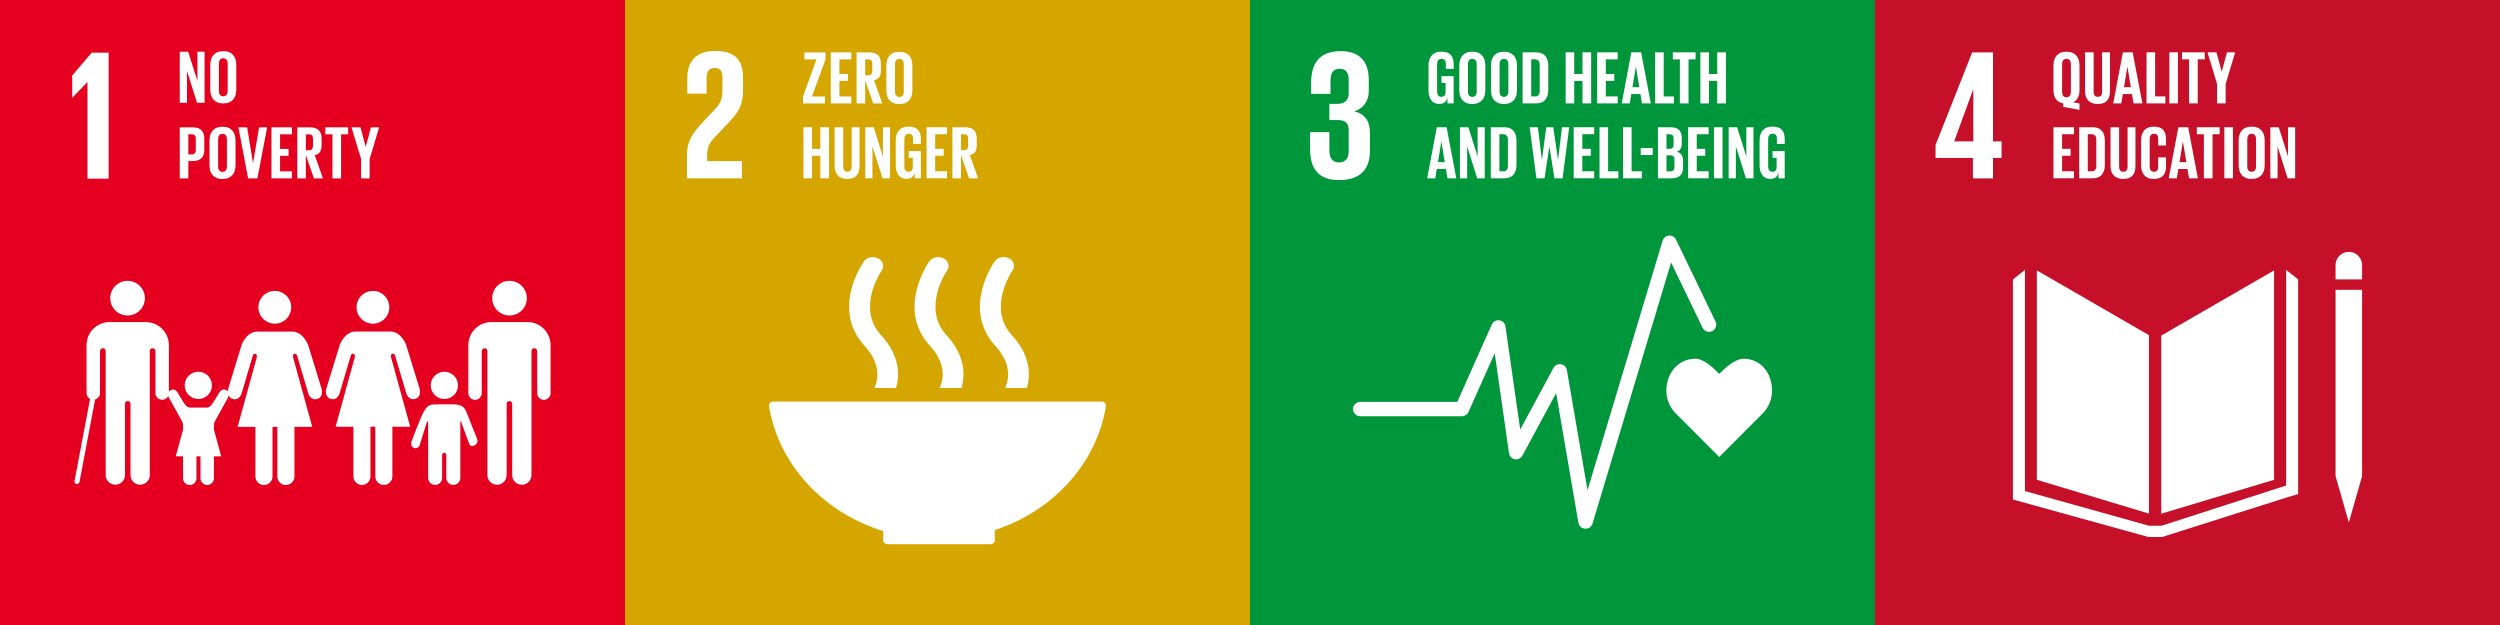
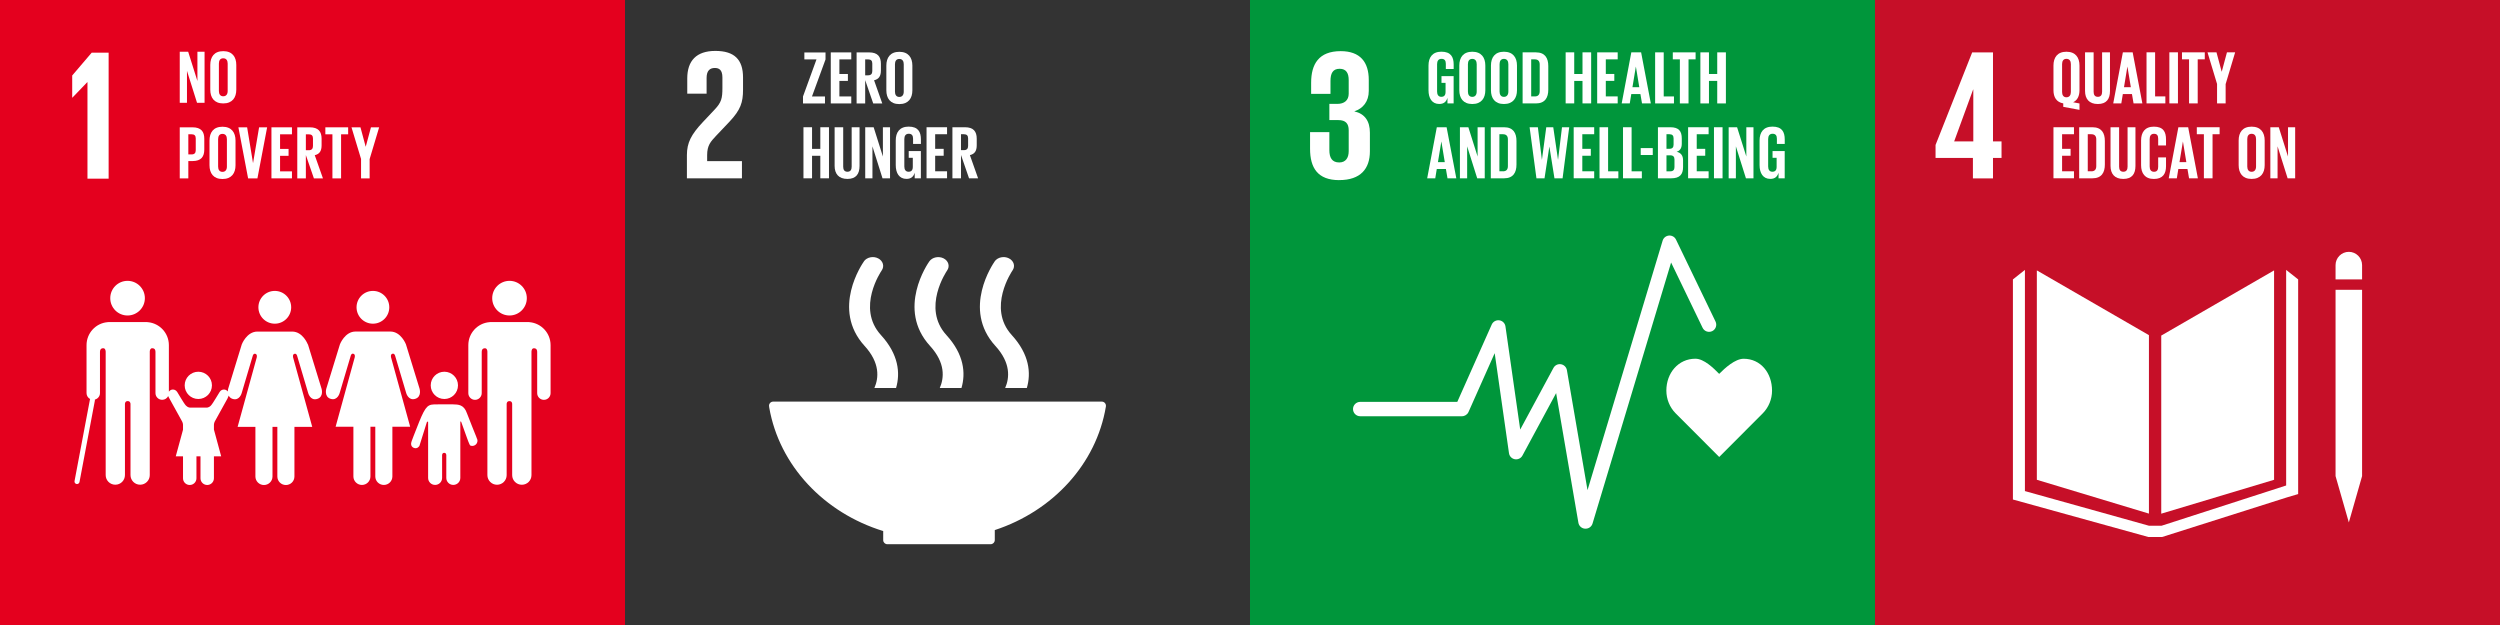
<svg xmlns="http://www.w3.org/2000/svg" id="_層_1" viewBox="0 0 643.68 160.93">
  <rect x="0" y="0" width="643.68" height="160.93" fill="#333333" stroke="none" />
  <defs>
    <style>.cls-1{fill:#00963b;}.cls-2{fill:#fff;}.cls-3{fill:#c60f28;}.cls-4{fill:#e4001e;}.cls-5{fill:#d6a600;}</style>
  </defs>
  <g>
    <rect class="cls-4" width="160.92" height="160.93" />
    <polygon class="cls-2" points="22.47 21.16 22.52 21.16 22.52 46 27.97 46 27.97 13.56 23.61 13.56 18.59 19.44 18.59 25.14 18.64 25.14 22.47 21.16" />
    <g>
      <path class="cls-2" d="M131.19,81.23c2.46,0,4.45-2,4.45-4.46s-1.99-4.46-4.45-4.46-4.46,1.99-4.46,4.46,2,4.46,4.46,4.46Z" />
      <path class="cls-2" d="M136.39,82.95c-.11-.01-.21-.03-.34-.03h-9.74c-.12,0-.23,.01-.33,.03-3.03,.27-5.4,2.82-5.4,5.92v12.35c0,.95,.77,1.73,1.72,1.73s1.73-.78,1.73-1.73v-10.61c0-.4,.11-.94,.84-.94,.5,0,.61,.53,.62,.87v31.79c0,1.37,1.11,2.48,2.48,2.48s2.48-1.11,2.48-2.48v-18.32c0-.2,.08-.73,.72-.73h0c.63,0,.7,.53,.7,.73v18.32c0,1.37,1.11,2.48,2.49,2.48s2.48-1.11,2.48-2.48v-31.79c.02-.34,.12-.87,.63-.87,.73,0,.84,.54,.84,.94v10.61c0,.95,.77,1.73,1.73,1.73s1.72-.78,1.72-1.73v-12.35c0-3.1-2.37-5.64-5.39-5.92Z" />
      <path class="cls-2" d="M96.02,83.34c2.33,0,4.21-1.89,4.21-4.22s-1.88-4.22-4.21-4.22-4.22,1.89-4.22,4.22,1.89,4.22,4.22,4.22Z" />
      <path class="cls-2" d="M101.04,91.08c.55-.16,.71,.57,.71,.57l2.83,9.53s.54,2.04,2.3,1.52c1.78-.52,1.15-2.62,1.15-2.62l-3.51-11.42s-1.25-3.3-4.03-3.3h-8.94c-2.77,0-4.03,3.3-4.03,3.3l-3.51,11.42s-.62,2.09,1.15,2.62c1.77,.52,2.3-1.52,2.3-1.52l2.83-9.53s.15-.73,.7-.57c.55,.16,.34,.94,.34,.94l-4.92,17.86h4.58v12.79c0,1.21,.99,2.19,2.2,2.19s2.19-.98,2.19-2.19v-12.79h1.25v12.79c0,1.21,.98,2.19,2.2,2.19s2.2-.98,2.2-2.19v-12.79h4.58l-4.92-17.86s-.21-.78,.34-.94Z" />
      <path class="cls-2" d="M70.75,83.34c2.33,0,4.22-1.89,4.22-4.22s-1.89-4.22-4.22-4.22-4.22,1.89-4.22,4.22,1.89,4.22,4.22,4.22Z" />
      <path class="cls-2" d="M79.25,88.67s-1.25-3.3-4.03-3.3h-8.94c-2.77,0-4.03,3.3-4.03,3.3l-3.5,11.42s-.09,.3-.1,.71c-.23-.3-.58-.51-.99-.51-.46,0-.86,.24-1.08,.6h-.01c-.1,.08-1.74,3-2.28,3.54-.57,.58-1.08,.51-1.08,.51h-4.25s-.52,.06-1.08-.51c-.55-.54-2.18-3.46-2.28-3.55h-.01c-.23-.35-.63-.59-1.08-.59s-.8,.23-1.03,.56v-11.98c0-3.1-2.37-5.64-5.4-5.92-.1-.01-.21-.03-.33-.03h-9.74c-.13,0-.23,.01-.34,.03-3.02,.27-5.39,2.82-5.39,5.92v12.35c0,.66,.38,1.23,.93,1.52-.02,.05-.05,.1-.06,.15l-3.96,20.97c-.07,.35,.17,.7,.52,.76,.04,0,.08,.01,.12,.01,.31,0,.58-.22,.64-.53l3.96-20.97c.02-.08,.01-.17,0-.25,.75-.19,1.31-.86,1.31-1.67v-10.61c0-.4,.12-.94,.84-.94,.5,0,.61,.53,.63,.87v31.79c0,1.37,1.1,2.48,2.48,2.48s2.48-1.11,2.48-2.48v-18.32c.01-.2,.08-.73,.71-.73h0c.63,0,.71,.53,.72,.73v18.32c0,1.37,1.11,2.48,2.48,2.48s2.48-1.11,2.48-2.48v-31.79c.01-.34,.13-.87,.63-.87,.73,0,.84,.54,.84,.94v10.61c0,.95,.77,1.73,1.73,1.73,.69,0,1.27-.4,1.55-.98,.03,.09,.05,.17,.05,.17l3.54,6.41s.22,.44,.22,.84v1.26l-1.87,6.86h1.87v5.64h0c0,.96,.77,1.73,1.73,1.73s1.73-.77,1.73-1.73v-5.43s0-.09,0-.21h1.04c0,.12,0,.21,0,.21v5.43c0,.96,.78,1.73,1.73,1.73s1.73-.77,1.73-1.73v-5.64h1.87l-1.87-6.9v-1.22c0-.4,.21-.84,.21-.84l3.27-5.91s.21-.45,.33-.77c.18,.36,.48,.69,1.04,.86,1.77,.52,2.3-1.52,2.3-1.52l2.83-9.53s.15-.73,.7-.57c.55,.16,.34,.94,.34,.94l-4.92,17.86h4.58v12.79c0,1.21,.99,2.19,2.2,2.19s2.2-.98,2.2-2.19v-12.79h1.25v12.79c0,1.21,.98,2.19,2.2,2.19s2.2-.98,2.2-2.19v-12.79h4.58l-4.92-17.86s-.21-.78,.34-.94c.55-.16,.71,.57,.71,.57l2.83,9.53s.54,2.04,2.3,1.52c1.78-.52,1.15-2.62,1.15-2.62l-3.51-11.42Z" />
      <path class="cls-2" d="M114.41,102.73c1.94,0,3.51-1.57,3.51-3.51s-1.57-3.51-3.51-3.51-3.51,1.57-3.51,3.51,1.57,3.51,3.51,3.51Z" />
      <path class="cls-2" d="M122.73,112.71c-.04-.13-2.24-5.51-2.49-6.27-.79-2.31-2.23-2.29-3.62-2.33-1.39-.03-2.22,0-2.22,0,0,0-.89-.04-2.72,.02-1.83,.06-2.41,1-4.43,6.19-.29,.75-1.26,3.17-1.28,3.31h.01c-.17,.41-.31,1.28,.51,1.66,.97,.44,1.5-.49,1.5-.49l1.91-6.09s.33-.41,.33,.01v14.33h0c0,1,.8,1.8,1.8,1.8s1.8-.8,1.8-1.8v-5.66s-.1-.8,.54-.8,.54,.8,.54,.8v5.66c0,1,.81,1.8,1.8,1.8s1.81-.8,1.81-1.8v-14.33c0-.42,.22-.12,.22-.12l1.5,4.17s.65,1.86,.85,1.94c.67,.28,1.46-.04,1.74-.72,.19-.44,.12-.92-.14-1.28h.01Z" />
      <path class="cls-2" d="M32.84,81.23c2.46,0,4.46-2,4.46-4.46s-2-4.46-4.46-4.46-4.45,1.99-4.45,4.46,1.99,4.46,4.45,4.46Z" />
      <path class="cls-2" d="M51.06,102.73c1.94,0,3.51-1.57,3.51-3.51s-1.57-3.51-3.51-3.51-3.51,1.57-3.51,3.51,1.57,3.51,3.51,3.51Z" />
    </g>
    <g>
      <path class="cls-2" d="M48.14,18.21v8.26h-1.86V13.32h2.17l2.38,7.54v-7.54h1.84v13.15h-1.94l-2.6-8.26Z" />
      <path class="cls-2" d="M54.14,23.08v-6.36c0-2.06,1.01-3.55,3.34-3.55s3.36,1.49,3.36,3.55v6.36c0,2.04-1.01,3.55-3.36,3.55s-3.34-1.51-3.34-3.55Zm4.48,.35v-7.06c0-.8-.35-1.36-1.14-1.36s-1.12,.56-1.12,1.36v7.06c0,.8,.35,1.36,1.12,1.36s1.14-.56,1.14-1.36Z" />
    </g>
    <g>
      <path class="cls-2" d="M46.28,32.78h3.28c2.23,0,3.04,1.11,3.04,2.95v2.77c0,1.84-.81,2.97-3.04,2.97h-1.07v4.46h-2.21v-13.15Zm2.21,1.8v5.18h.82c.76,0,1.09-.37,1.09-1.09v-3.03c0-.72-.33-1.07-1.09-1.07h-.82Z" />
      <path class="cls-2" d="M53.94,42.54v-6.36c0-2.06,1.01-3.55,3.34-3.55s3.36,1.49,3.36,3.55v6.36c0,2.04-1.01,3.55-3.36,3.55s-3.34-1.51-3.34-3.55Zm4.48,.35v-7.06c0-.8-.35-1.36-1.14-1.36s-1.12,.56-1.12,1.36v7.06c0,.8,.35,1.36,1.12,1.36s1.14-.56,1.14-1.36Z" />
      <path class="cls-2" d="M68.78,32.78l-2.5,13.15h-2.4l-2.5-13.15h2.25l1.51,9.17h.02l1.55-9.17h2.08Z" />
      <path class="cls-2" d="M69.89,32.78h5.28v1.8h-3.06v3.76h2.19v1.78h-2.19v4h3.06v1.8h-5.28v-13.15Z" />
      <path class="cls-2" d="M78.75,39.9v6.03h-2.21v-13.15h3.22c2.23,0,3.04,1.11,3.04,2.95v1.69c0,1.42-.5,2.25-1.76,2.54l2.11,5.97h-2.33l-2.08-6.03Zm0-5.31v4.09h.74c.76,0,1.09-.39,1.09-1.09v-1.94c0-.72-.33-1.07-1.09-1.07h-.74Z" />
      <path class="cls-2" d="M83.76,32.78h5.88v1.8h-1.82v11.35h-2.23v-11.35h-1.82v-1.8Z" />
      <path class="cls-2" d="M95.17,40.93v5h-2.21v-5l-2.46-8.15h2.31l1.34,4.98h.02l1.34-4.98h2.11l-2.44,8.15Z" />
    </g>
  </g>
  <g>
-     <rect class="cls-5" x="160.92" width="160.92" height="160.93" />
    <path class="cls-2" d="M191.02,41.48h-8.95v-1.53c0-2.54,.91-3.49,2.3-4.98l3.49-3.68c2.82-3.01,3.45-4.93,3.45-8.18v-3.16c0-4.64-2.25-6.84-7.13-6.84s-7.23,2.54-7.23,7.08v3.92h4.98v-4.07c0-1.96,.96-2.54,2.11-2.54,1.05,0,1.96,.43,1.96,2.44v2.68c0,2.68-.24,3.73-2.01,5.6l-3.06,3.25c-2.96,3.16-4.07,5.27-4.07,8.47v5.98h14.17v-4.45Z" />
    <g>
      <path class="cls-2" d="M227.4,136.74v2.26s0,.03,0,.05c0,.02,0,.04,0,.05,.02,.56,.48,1.01,1.04,1.02,0,0,.01,0,.02,0s.02,0,.03,0h26.55s.01,0,.02,0,.02,0,.02,0c.58-.01,1.04-.48,1.05-1.06h0v-2.58c14.94-4.9,26.13-17.01,28.6-31.77,0-.03,0-.06,.01-.09,0-.05,.01-.1,.01-.15,0-.59-.48-1.07-1.07-1.07h-84.6c-.6,0-1.08,.48-1.08,1.07l.06,.48c2.59,14.9,14.09,27.08,29.34,31.78" />
      <path class="cls-2" d="M256.11,67.3c-.35,.5-8.52,12.26,.18,21.78,3.99,4.37,3.65,8.22,2.51,10.82h5.58c1.13-3.84,.66-8.66-3.87-13.62-6.41-7.01,.08-16.49,.18-16.64,.77-1.08,.36-2.47-.91-3.12-1.27-.65-2.91-.3-3.68,.77" />
      <path class="cls-2" d="M241.96,99.9h5.59c1.13-3.84,.66-8.66-3.87-13.62-6.42-7.01,.08-16.49,.18-16.64,.76-1.08,.36-2.47-.91-3.12-1.26-.64-2.91-.3-3.67,.77-.35,.49-8.53,12.26,.18,21.78,3.99,4.37,3.64,8.22,2.51,10.82" />
      <path class="cls-2" d="M222.44,67.3c-.35,.5-8.53,12.26,.18,21.78,3.99,4.37,3.65,8.22,2.51,10.82h5.58c1.13-3.84,.66-8.66-3.88-13.62-6.42-7.01,.08-16.49,.18-16.64,.76-1.08,.35-2.47-.91-3.12-1.26-.65-2.91-.3-3.67,.77" />
    </g>
    <g>
      <path class="cls-2" d="M209.05,24.84h3.36v1.8h-5.66v-1.8l3.47-9.54h-3.12v-1.8h5.45v1.8l-3.49,9.54Z" />
      <path class="cls-2" d="M213.9,13.49h5.28v1.8h-3.06v3.76h2.19v1.78h-2.19v4h3.06v1.8h-5.28V13.49Z" />
      <path class="cls-2" d="M222.76,20.61v6.03h-2.21V13.49h3.22c2.23,0,3.04,1.11,3.04,2.95v1.69c0,1.42-.5,2.25-1.76,2.54l2.11,5.97h-2.33l-2.08-6.03Zm0-5.31v4.09h.74c.76,0,1.09-.39,1.09-1.09v-1.94c0-.72-.33-1.07-1.09-1.07h-.74Z" />
      <path class="cls-2" d="M228.21,23.25v-6.36c0-2.06,1.01-3.55,3.34-3.55s3.36,1.49,3.36,3.55v6.36c0,2.04-1.01,3.55-3.36,3.55s-3.34-1.51-3.34-3.55Zm4.48,.35v-7.06c0-.8-.35-1.36-1.14-1.36s-1.12,.56-1.12,1.36v7.06c0,.8,.35,1.36,1.12,1.36s1.14-.56,1.14-1.36Z" />
    </g>
    <g>
      <path class="cls-2" d="M211.21,40.11h-2.13v5.8h-2.21v-13.15h2.21v5.57h2.13v-5.57h2.23v13.15h-2.23v-5.8Z" />
      <path class="cls-2" d="M221.31,32.76v9.95c0,2.04-.87,3.36-3.12,3.36s-3.3-1.32-3.3-3.36v-9.95h2.21v10.16c0,.78,.31,1.3,1.09,1.3s1.09-.52,1.09-1.3v-10.16h2.04Z" />
      <path class="cls-2" d="M224.63,37.65v8.26h-1.86v-13.15h2.17l2.38,7.54v-7.54h1.84v13.15h-1.94l-2.6-8.26Z" />
      <path class="cls-2" d="M233.96,38.89h3.14v7.02h-1.59v-1.44c-.29,.99-.91,1.59-2.11,1.59-1.9,0-2.77-1.51-2.77-3.55v-6.36c0-2.06,.99-3.55,3.32-3.55,2.44,0,3.16,1.36,3.16,3.3v1.16h-2.02v-1.34c0-.81-.31-1.28-1.11-1.28s-1.14,.56-1.14,1.36v7.06c0,.8,.33,1.36,1.09,1.36,.72,0,1.09-.41,1.09-1.26v-2.33h-1.05v-1.75Z" />
      <path class="cls-2" d="M238.56,32.76h5.28v1.8h-3.06v3.76h2.19v1.78h-2.19v4h3.06v1.8h-5.28v-13.15Z" />
      <path class="cls-2" d="M247.43,39.88v6.03h-2.21v-13.15h3.22c2.23,0,3.04,1.11,3.04,2.95v1.69c0,1.42-.5,2.25-1.76,2.54l2.11,5.97h-2.33l-2.08-6.03Zm0-5.31v4.09h.74c.76,0,1.09-.39,1.09-1.09v-1.94c0-.72-.33-1.07-1.09-1.07h-.74Z" />
    </g>
  </g>
  <g>
    <rect class="cls-1" x="321.84" width="160.91" height="160.92" />
    <path class="cls-2" d="M344.81,46.37c5.5,0,7.9-2.92,7.9-7.42v-4.78c0-2.97-1.29-4.88-4.02-5.5,2.25-.72,3.73-2.54,3.73-5.26v-2.82c0-4.59-2.2-7.42-7.23-7.42-5.65,0-7.61,3.35-7.61,8.13v2.87h4.98v-3.3c0-2.01,.62-3.16,2.35-3.16s2.34,1.15,2.34,2.92v3.49c0,1.72-1.15,2.63-2.92,2.63h-2.06v4.17h2.3c1.91,0,2.68,.91,2.68,2.63v5.36c0,1.72-.76,2.92-2.44,2.92-1.87,0-2.54-1.25-2.54-3.16v-4.64h-4.97v4.26c0,4.93,1.96,8.09,7.51,8.09" />
    <g>
      <path class="cls-2" d="M456.25,100.57c0-4.53-2.91-8.2-7.31-8.2-2.2,0-4.85,2.41-6.3,3.89-1.44-1.48-3.92-3.9-6.12-3.9-4.4,0-7.48,3.67-7.48,8.2,0,2.26,.89,4.31,2.33,5.8h0l11.28,11.3,11.26-11.29h0c1.44-1.49,2.34-3.54,2.34-5.81Z" />
      <path class="cls-2" d="M408.22,136.12s-.08,0-.12,0c-.86-.05-1.57-.69-1.71-1.54l-5.73-33.37-8.68,16.09c-.38,.7-1.17,1.08-1.95,.94-.79-.14-1.4-.77-1.51-1.56l-3.68-25.75-6.74,15.14c-.3,.67-.96,1.1-1.69,1.1h-26.2c-1.02,0-1.85-.83-1.85-1.85s.83-1.85,1.85-1.85h25l8.87-19.92c.34-.75,1.13-1.19,1.95-1.08,.82,.11,1.46,.75,1.58,1.57l3.8,26.56,8.56-15.87c.38-.7,1.15-1.08,1.93-.95,.78,.13,1.39,.74,1.53,1.51l5.31,30.91,19.34-64.24c.22-.73,.87-1.25,1.63-1.31,.76-.06,1.48,.35,1.81,1.04l10.18,21.1c.44,.92,.06,2.03-.86,2.47-.92,.44-2.03,.06-2.47-.86l-8.11-16.81-20.23,67.21c-.24,.79-.96,1.32-1.77,1.32Z" />
    </g>
    <g>
      <path class="cls-2" d="M371.13,19.6h3.14v7.02h-1.59v-1.44c-.29,.99-.91,1.59-2.11,1.59-1.9,0-2.77-1.51-2.77-3.55v-6.36c0-2.06,.99-3.55,3.32-3.55,2.44,0,3.16,1.36,3.16,3.3v1.16h-2.02v-1.34c0-.81-.31-1.28-1.11-1.28s-1.14,.56-1.14,1.36v7.06c0,.8,.33,1.36,1.09,1.36,.72,0,1.09-.41,1.09-1.26v-2.33h-1.05v-1.75Z" />
      <path class="cls-2" d="M375.73,23.23v-6.36c0-2.06,1.01-3.55,3.34-3.55s3.36,1.49,3.36,3.55v6.36c0,2.04-1.01,3.55-3.36,3.55s-3.34-1.51-3.34-3.55Zm4.48,.35v-7.06c0-.8-.35-1.36-1.14-1.36s-1.12,.56-1.12,1.36v7.06c0,.8,.35,1.36,1.12,1.36s1.14-.56,1.14-1.36Z" />
      <path class="cls-2" d="M383.88,23.23v-6.36c0-2.06,1.01-3.55,3.34-3.55s3.36,1.49,3.36,3.55v6.36c0,2.04-1.01,3.55-3.36,3.55s-3.34-1.51-3.34-3.55Zm4.48,.35v-7.06c0-.8-.35-1.36-1.14-1.36s-1.12,.56-1.12,1.36v7.06c0,.8,.35,1.36,1.12,1.36s1.14-.56,1.14-1.36Z" />
      <path class="cls-2" d="M398.64,17.01v6.09c0,2.02-.83,3.53-3.2,3.53h-3.41V13.48h3.41c2.37,0,3.2,1.49,3.2,3.53Zm-3.47,7.82c.91,0,1.26-.54,1.26-1.34v-6.89c0-.78-.35-1.32-1.26-1.32h-.93v9.54h.93Z" />
      <path class="cls-2" d="M407.45,20.83h-2.13v5.8h-2.21V13.48h2.21v5.57h2.13v-5.57h2.23v13.15h-2.23v-5.8Z" />
      <path class="cls-2" d="M411.23,13.48h5.28v1.8h-3.06v3.76h2.19v1.78h-2.19v4h3.06v1.8h-5.28V13.48Z" />
      <path class="cls-2" d="M417.54,26.62l2.48-13.15h2.52l2.5,13.15h-2.27l-.41-2.4h-2.35l-.39,2.4h-2.09Zm2.77-4.17h1.76l-.87-5.27h-.02l-.87,5.27Z" />
      <path class="cls-2" d="M426.15,13.48h2.21v11.35h2.64v1.8h-4.85V13.48Z" />
      <path class="cls-2" d="M430.69,13.48h5.88v1.8h-1.82v11.35h-2.23V15.28h-1.82v-1.8Z" />
      <path class="cls-2" d="M442.14,20.83h-2.13v5.8h-2.21V13.48h2.21v5.57h2.13v-5.57h2.23v13.15h-2.23v-5.8Z" />
    </g>
    <g>
      <path class="cls-2" d="M367.46,45.91l2.48-13.15h2.52l2.5,13.15h-2.27l-.41-2.4h-2.35l-.39,2.4h-2.09Zm2.77-4.17h1.76l-.87-5.27h-.02l-.87,5.27Z" />
      <path class="cls-2" d="M377.75,37.65v8.26h-1.86v-13.15h2.17l2.38,7.54v-7.54h1.84v13.15h-1.94l-2.6-8.26Z" />
      <path class="cls-2" d="M390.45,36.29v6.09c0,2.02-.83,3.53-3.2,3.53h-3.41v-13.15h3.41c2.37,0,3.2,1.49,3.2,3.53Zm-3.47,7.82c.91,0,1.26-.54,1.26-1.34v-6.89c0-.78-.35-1.32-1.26-1.32h-.93v9.54h.93Z" />
      <path class="cls-2" d="M398.91,37.78l-1.24,8.13h-2.08l-1.76-13.15h2.13l1.03,8.34h.02l1.11-8.34h1.8l1.22,8.34h.02l1.01-8.34h1.86l-1.71,13.15h-2.09l-1.3-8.13h-.02Z" />
      <path class="cls-2" d="M405.18,32.76h5.28v1.8h-3.06v3.76h2.19v1.78h-2.19v4h3.06v1.8h-5.28v-13.15Z" />
      <path class="cls-2" d="M411.83,32.76h2.21v11.35h2.64v1.8h-4.85v-13.15Z" />
      <path class="cls-2" d="M417.88,32.76h2.21v11.35h2.64v1.8h-4.85v-13.15Z" />
      <path class="cls-2" d="M422.44,38.13h3.1v1.78h-3.1v-1.78Z" />
      <path class="cls-2" d="M426.86,32.76h3.2c2.21,0,2.95,1.03,2.95,2.89v1.34c0,1.11-.41,1.8-1.32,2.09,1.11,.25,1.65,.99,1.65,2.19v1.75c0,1.86-.83,2.89-3.04,2.89h-3.43v-13.15Zm2.21,5.55h.78c.72,0,1.05-.37,1.05-1.07v-1.61c0-.72-.33-1.07-1.07-1.07h-.76v3.74Zm0,1.69v4.11h.97c.74,0,1.09-.37,1.09-1.07v-1.98c0-.7-.33-1.07-1.11-1.07h-.95Z" />
      <path class="cls-2" d="M434.64,32.76h5.28v1.8h-3.06v3.76h2.19v1.78h-2.19v4h3.06v1.8h-5.28v-13.15Z" />
      <path class="cls-2" d="M441.3,32.76h2.21v13.15h-2.21v-13.15Z" />
      <path class="cls-2" d="M446.94,37.65v8.26h-1.86v-13.15h2.17l2.38,7.54v-7.54h1.84v13.15h-1.94l-2.6-8.26Z" />
      <path class="cls-2" d="M456.37,38.89h3.14v7.02h-1.59v-1.44c-.29,.99-.91,1.59-2.11,1.59-1.9,0-2.77-1.51-2.77-3.55v-6.36c0-2.06,.99-3.55,3.32-3.55,2.44,0,3.16,1.36,3.16,3.3v1.16h-2.02v-1.34c0-.81-.31-1.28-1.11-1.28s-1.14,.56-1.14,1.36v7.06c0,.8,.33,1.36,1.09,1.36,.72,0,1.09-.41,1.09-1.26v-2.33h-1.05v-1.75Z" />
    </g>
  </g>
  <g>
    <rect class="cls-3" x="482.76" width="160.92" height="160.93" />
    <path class="cls-2" d="M507.97,45.93h5.17v-5.26h2.2v-4.26h-2.2V13.49h-5.36l-9.43,23.83v3.35h9.62v5.26Zm-4.83-9.52l4.88-13.35h.05v13.35h-4.93Z" />
    <g>
      <polygon class="cls-2" points="553.29 86.29 524.43 69.62 524.43 123.53 553.29 132.24 553.29 86.29" />
      <polygon class="cls-2" points="556.46 86.4 556.46 132.26 585.51 123.53 585.51 69.62 556.46 86.4" />
      <path class="cls-2" d="M608.17,68.26c0-1.89-1.53-3.42-3.41-3.42s-3.42,1.53-3.42,3.42v3.68h6.83v-3.68Z" />
      <polygon class="cls-2" points="602.19 122.58 601.34 122.58 604.76 134.51 608.17 122.58 607.32 122.58 608.17 122.58 608.17 74.61 607.32 74.61 606.47 74.61 605.57 74.61 603.87 74.61 603.04 74.61 602.19 74.61 601.34 74.61 601.34 122.58 602.19 122.58" />
      <polygon class="cls-2" points="591.71 71.94 588.62 69.49 588.62 125 556.55 135.36 555.07 135.36 554.77 135.36 553.29 135.36 521.36 126.44 521.36 69.49 518.27 71.94 518.27 128.61 553.14 138.26 554.77 138.26 555.07 138.26 556.69 138.26 588.87 128.05 591.71 127.21 591.71 71.94" />
    </g>
    <g>
      <path class="cls-2" d="M528.71,32.76h5.28v1.8h-3.06v3.76h2.19v1.78h-2.19v4h3.06v1.8h-5.28v-13.15Z" />
      <path class="cls-2" d="M541.94,36.29v6.09c0,2.02-.83,3.53-3.2,3.53h-3.41v-13.15h3.41c2.37,0,3.2,1.49,3.2,3.53Zm-3.47,7.82c.91,0,1.26-.54,1.26-1.34v-6.89c0-.78-.35-1.32-1.26-1.32h-.93v9.54h.93Z" />
      <path class="cls-2" d="M549.82,32.76v9.95c0,2.04-.87,3.36-3.12,3.36s-3.3-1.32-3.3-3.36v-9.95h2.21v10.16c0,.78,.31,1.3,1.09,1.3s1.09-.52,1.09-1.3v-10.16h2.04Z" />
      <path class="cls-2" d="M551.27,42.52v-6.36c0-2.06,.97-3.55,3.3-3.55,2.44,0,3.12,1.36,3.12,3.3v1.55h-2.02v-1.73c0-.81-.27-1.28-1.07-1.28s-1.12,.56-1.12,1.36v7.06c0,.8,.33,1.36,1.12,1.36s1.07-.5,1.07-1.28v-2.42h2.02v2.27c0,1.88-.78,3.28-3.12,3.28s-3.3-1.51-3.3-3.55Z" />
      <path class="cls-2" d="M558.39,45.91l2.48-13.15h2.52l2.5,13.15h-2.27l-.41-2.4h-2.35l-.39,2.4h-2.09Zm2.77-4.17h1.76l-.87-5.27h-.02l-.87,5.27Z" />
      <path class="cls-2" d="M565.61,32.76h5.88v1.8h-1.82v11.35h-2.23v-11.35h-1.82v-1.8Z" />
-       <path class="cls-2" d="M572.71,32.76h2.21v13.15h-2.21v-13.15Z" />
      <path class="cls-2" d="M576.39,42.52v-6.36c0-2.06,1.01-3.55,3.34-3.55s3.36,1.49,3.36,3.55v6.36c0,2.04-1.01,3.55-3.36,3.55s-3.34-1.51-3.34-3.55Zm4.48,.35v-7.06c0-.8-.35-1.36-1.14-1.36s-1.12,.56-1.12,1.36v7.06c0,.8,.35,1.36,1.12,1.36s1.14-.56,1.14-1.36Z" />
      <path class="cls-2" d="M586.41,37.65v8.26h-1.86v-13.15h2.17l2.38,7.54v-7.54h1.84v13.15h-1.94l-2.6-8.26Z" />
    </g>
    <g>
      <path class="cls-2" d="M531.23,27.51v-.89c-1.76-.31-2.52-1.61-2.52-3.39v-6.36c0-2.06,1.01-3.55,3.34-3.55s3.36,1.49,3.36,3.55v6.36c0,1.44-.5,2.56-1.63,3.1l1.63,.31v1.65l-4.17-.78Zm1.96-3.82v-7.18c0-.8-.35-1.36-1.14-1.36s-1.12,.56-1.12,1.36v7.18c0,.78,.35,1.36,1.12,1.36s1.14-.58,1.14-1.36Z" />
      <path class="cls-2" d="M543.26,13.47v9.95c0,2.04-.87,3.36-3.12,3.36s-3.3-1.32-3.3-3.36V13.47h2.21v10.16c0,.78,.31,1.3,1.09,1.3s1.09-.52,1.09-1.3V13.47h2.04Z" />
      <path class="cls-2" d="M544.1,26.62l2.48-13.15h2.52l2.5,13.15h-2.27l-.41-2.4h-2.35l-.39,2.4h-2.09Zm2.77-4.17h1.76l-.87-5.27h-.02l-.87,5.27Z" />
      <path class="cls-2" d="M552.67,13.47h2.21v11.35h2.64v1.8h-4.85V13.47Z" />
      <path class="cls-2" d="M558.55,13.47h2.21v13.15h-2.21V13.47Z" />
      <path class="cls-2" d="M561.79,13.47h5.88v1.8h-1.82v11.35h-2.23V15.27h-1.82v-1.8Z" />
      <path class="cls-2" d="M573.04,21.62v5h-2.21v-5l-2.46-8.15h2.31l1.34,4.98h.02l1.34-4.98h2.11l-2.44,8.15Z" />
    </g>
  </g>
</svg>